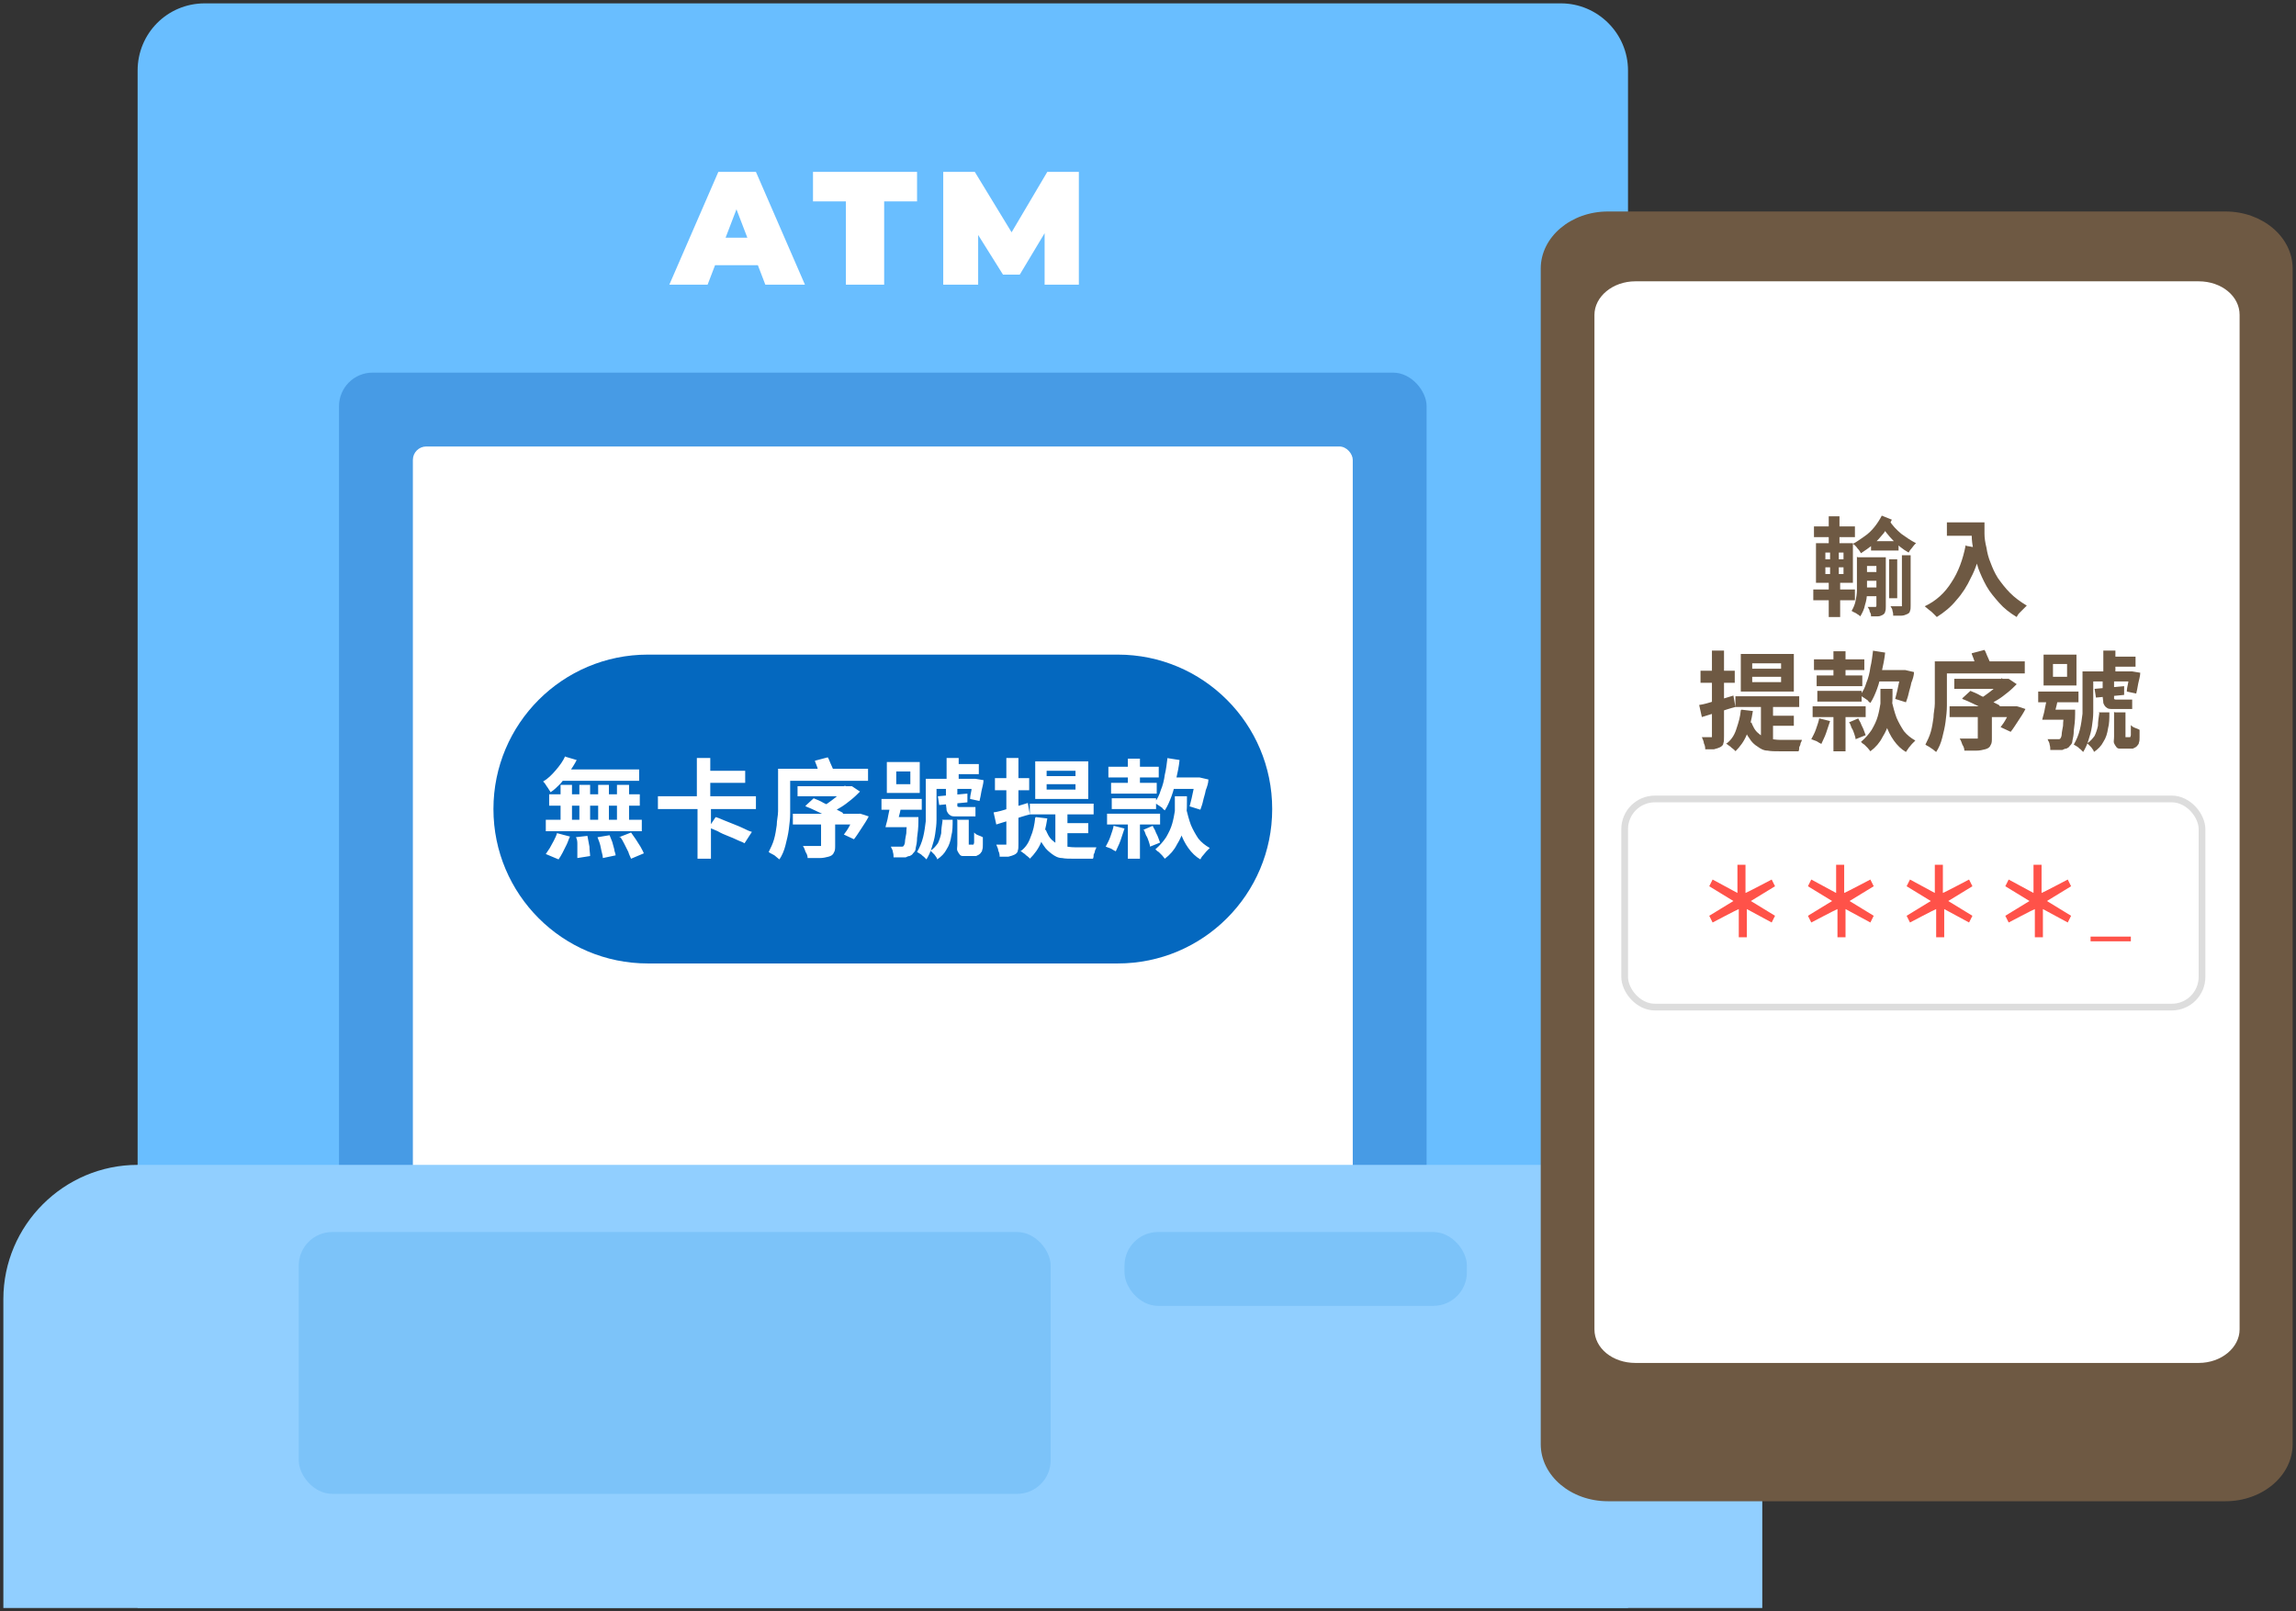
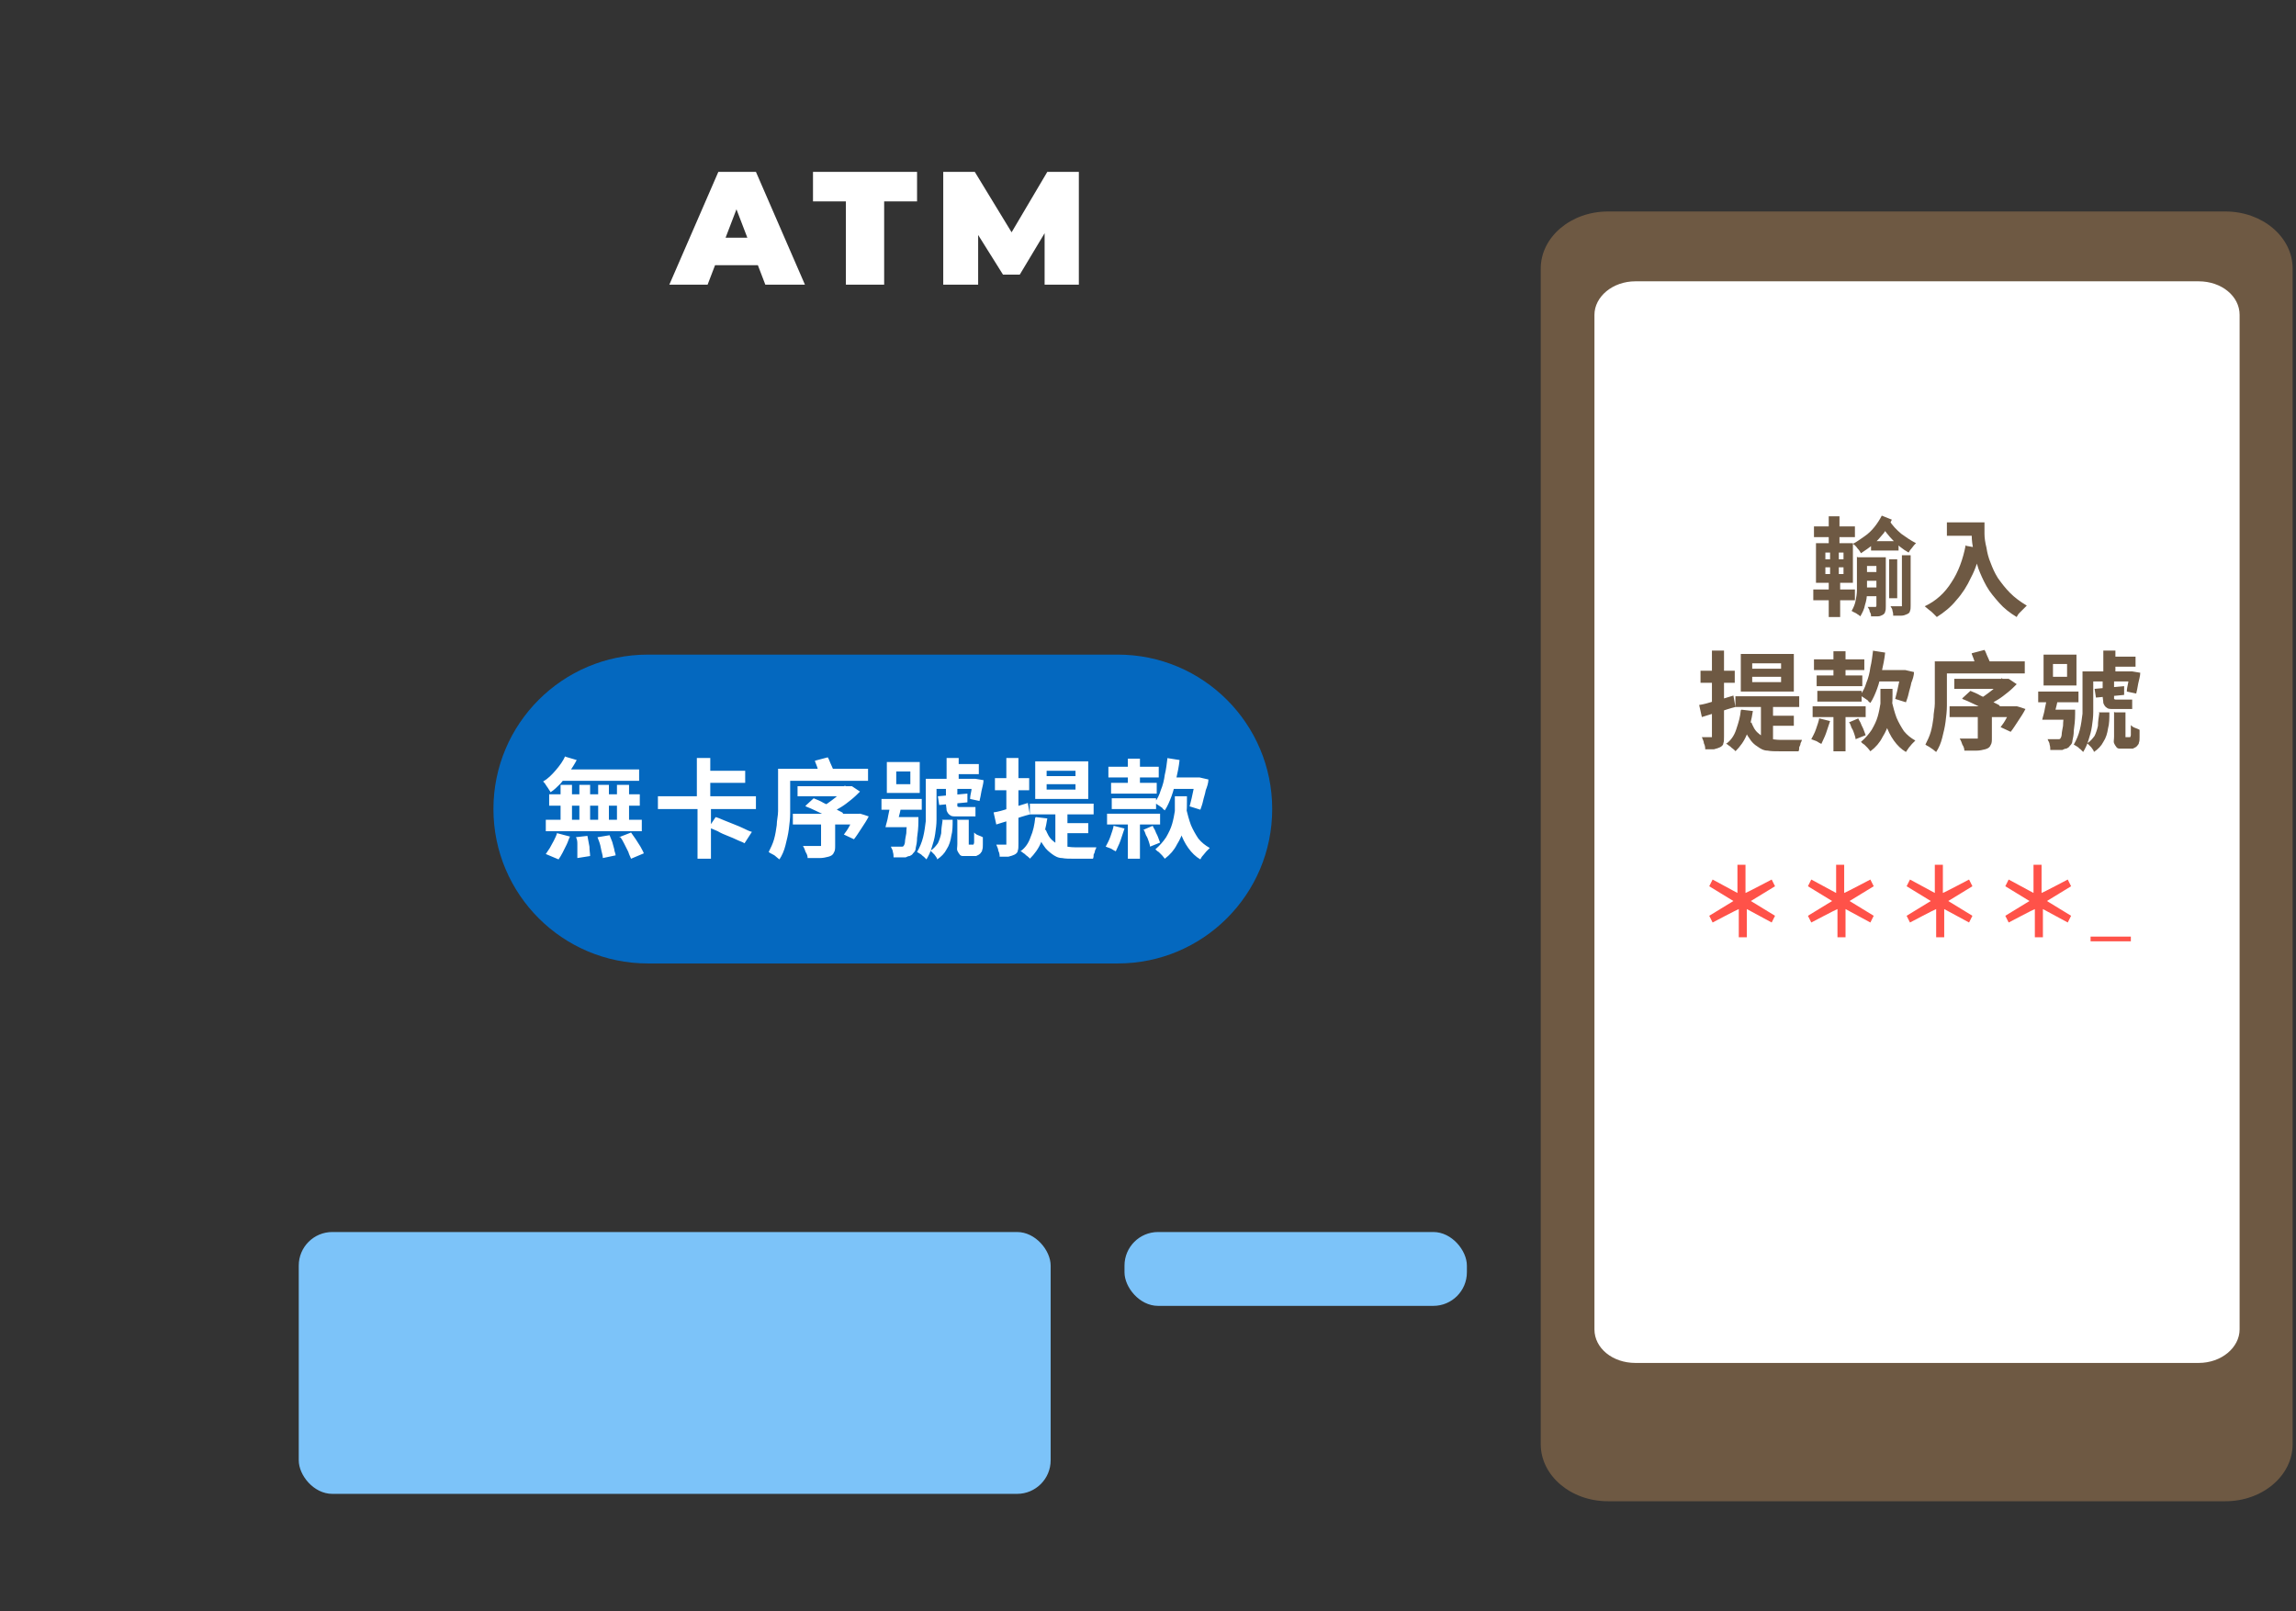
<svg xmlns="http://www.w3.org/2000/svg" width="342" height="240" viewBox="0 0 342 240">
  <rect x="0" y="0" width="342" height="240" fill="#333333" stroke="none" />
  <defs>
    <style>
      .st6 {
        fill: #fff
      }

      .st9 {
        fill: #7cc3f9
      }

      .st13 {
        fill: #6e5943
      }
    </style>
  </defs>
  <g id="_圖層_1" data-name="圖層_1">
-     <path d="M20.5 10.5c0-5.5 4.4-10 10-10h202c5.5 0 10 4.5 10 10v229h-222z" style="fill:#69beff" />
    <path d="m99.7 42.4 7.3-16.8h5.6l7.3 16.8H114l-5.4-14.1h2.2l-5.4 14.1h-5.8Zm4.3-2.9 1.4-4.1h7.7l1.4 4.1h-10.6Zm22 2.9V30h-4.9v-4.4h15.5V30h-4.9v12.4zm14.5 0V25.6h4.7l6.7 11h-2.4l6.5-11h4.7v16.8h-5.1v-9h.8l-4.5 7.5h-2.5l-4.7-7.5h1v9z" class="st6" />
-     <rect width="162" height="125" x="50.5" y="55.5" rx="5" ry="5" style="fill:#479be5" />
-     <rect width="140" height="112" x="61.5" y="66.5" class="st6" rx="2" ry="2" />
-     <path d="M.5 193.5c0-11 9-20 20-20h222c11 0 20 9 20 20v46H.5z" style="fill:#91cfff" />
    <rect width="112" height="39" x="44.5" y="183.5" class="st9" rx="5" ry="5" />
    <rect width="51" height="11" x="167.5" y="183.5" class="st9" rx="5" ry="5" />
    <path d="M96.5 97.5h70c12.7 0 23 10.3 23 23s-10.3 23-23 23h-70c-12.7 0-23-10.3-23-23s10.3-23 23-23" style="fill:#0468bf" />
    <path d="m84.2 112.7 1.7.5c-.3.6-.7 1.2-1.1 1.8s-.9 1.2-1.3 1.7c-.5.5-1 1-1.5 1.3 0-.1-.2-.3-.3-.5s-.3-.4-.4-.6-.3-.4-.4-.5c.7-.4 1.3-1 1.9-1.7s1.1-1.4 1.4-2.1Zm0 1.9h11v1.7H83.7zm-2.4 3.7h13.5v1.7H81.8zm-.5 3.8h14.3v1.7H81.3zm5-5.2h1.6v6.1h-1.6zm-2.8 0h1.7v6.2h-1.7zm5.6 0h1.6v6.2h-1.6zm2.8 0h1.8v6.2h-1.8zm-6.2 7.8 1.8-.2c.1.5.2 1 .3 1.6 0 .6.1 1 .1 1.4l-1.9.3v-2c0-.4 0-.7-.2-1.1Zm3.3 0 1.8-.3c.1.3.3.7.4 1 .1.4.2.7.3 1.1 0 .3.2.6.2.9l-1.9.4c0-.4-.2-.9-.3-1.5s-.3-1.1-.5-1.6m3.2 0 1.8-.7c.2.3.5.7.7 1s.5.8.7 1.1c.2.4.4.7.5 1l-1.9.8c-.1-.3-.3-.6-.4-1l-.6-1.2c-.2-.4-.4-.8-.7-1.1Zm-9.2-.6 1.9.5c-.2.4-.3.8-.5 1.2l-.6 1.2c-.2.4-.4.7-.6 1l-1.9-.8.6-.9c.2-.4.4-.7.6-1.1s.4-.8.5-1.2Zm15-5.5h14.6v1.9H98zm7.1-3.8h5.9v1.8h-5.9zm-1.3-1.9h2v6.6h-2zm.1 6.9h2v8.1h-2zm1.7 3.4 1-1.5c.4.1.8.3 1.3.5l1.5.6c.5.2 1 .4 1.4.6s.8.4 1.2.5l-1.1 1.7c-.3-.2-.7-.3-1.1-.5s-.9-.4-1.4-.6-1-.4-1.5-.7c-.5-.2-.9-.4-1.4-.6Zm13.2-6.1h7.8v1.5h-7.8zm-.7 4.1h9.9v1.6h-9.9zm4.4.6h1.9v4.1c0 .5 0 .8-.2 1.1-.1.3-.4.5-.8.6s-.8.2-1.3.2h-1.8q0-.45-.3-.9c-.1-.3-.2-.6-.4-.9h2.7v-4.3Zm4.9-.6h.6c0-.1 1.4.4 1.4.4-.3.6-.7 1.2-1.1 1.8s-.7 1.1-1.1 1.6l-1.5-.7c.3-.4.6-.8.9-1.4.3-.5.6-1.1.8-1.5zm-1.4-4.1h.9l1.2.8c-.4.4-.8.8-1.3 1.2s-1 .8-1.5 1.1-1 .6-1.6.9c-.1-.2-.3-.4-.5-.6l-.5-.5c.4-.2.8-.5 1.2-.8s.8-.6 1.1-.9c.4-.3.6-.6.8-.9v-.4Zm-9.3-2.6h12.6v1.8h-12.6zm-.9 0h1.9v6.6c0 .8-.1 1.6-.2 2.4s-.3 1.6-.5 2.4q-.3 1.2-.9 2.1c-.1-.1-.3-.2-.5-.4s-.4-.3-.6-.4-.4-.2-.5-.3c.3-.6.6-1.2.8-1.9s.3-1.4.4-2.1c0-.7.2-1.4.2-2.1v-6.3Zm4.2 5.5 1.2-1.1c.5.2 1 .4 1.5.7.6.3 1.1.5 1.6.8s1 .5 1.3.7l-1.2 1.2c-.3-.2-.7-.5-1.2-.7-.5-.3-1-.5-1.6-.8s-1.1-.5-1.6-.7Zm1.4-6.7 1.9-.5c.2.3.3.7.5 1.1s.3.7.4 1l-2 .6c0-.3-.2-.6-.4-1-.1-.4-.3-.8-.4-1.1Zm12.1 1.6v1.9h2.1v-1.9zm-1.4-1.4h4.9v4.6h-4.9zm-.8 5.5h6v1.6h-6zm1.4.7h1.6c-.1.6-.2 1.2-.4 1.9-.1.6-.3 1.2-.4 1.6h-1.6c.1-.5.3-1 .4-1.7.1-.6.3-1.2.3-1.8Zm.5 2h2.7v1.5h-3zm2 0h1.6v.6c0 1-.1 1.8-.2 2.5 0 .6-.1 1.1-.2 1.5 0 .4-.2.6-.4.8-.1.2-.3.3-.5.4-.2 0-.4.1-.6.2h-1.8c0-.2 0-.5-.1-.8 0-.3-.2-.5-.3-.8h1.7s.1 0 .2-.1c0 0 .2-.3.2-.6s.1-.7.2-1.3c0-.6.1-1.3.2-2.2zm6.6-7.9h4v1.5h-4zm-3.1 2.2h6.6v1.5h-6.6zm-.9 0h1.7v6.1c0 .7-.1 1.4-.2 2.1s-.3 1.4-.5 2c-.2.7-.5 1.3-.8 1.8l-.4-.4c-.2-.1-.3-.3-.5-.4s-.3-.2-.5-.3c.4-.7.7-1.4.9-2.2s.3-1.6.4-2.4V116Zm1.9 2.6 4.4-.4v1.3c.1 0-4.2.4-4.2.4zm5.1-2.6h.5l1.2.2c0 .5-.2 1.1-.3 1.6q-.15.9-.3 1.5l-1.4-.3c0-.4.1-.8.2-1.3 0-.5.1-1 .1-1.5zm-4.5 6.1h1.6c0 .9 0 1.7-.2 2.4-.1.7-.3 1.4-.7 2-.3.6-.8 1.1-1.4 1.5 0-.2-.2-.4-.4-.7l-.6-.6c.5-.3.8-.7 1.1-1.1.2-.4.4-1 .5-1.5 0-.6.1-1.2.2-1.9Zm2.4 0h1.6v3.7h.7s.1-.2.1-.3V124c.1.1.3.3.6.4s.5.2.7.3v1.1c0 .3 0 .6-.1.8 0 .2-.1.3-.2.4 0 .1-.2.2-.3.3l-.4.2h-2c-.2 0-.4-.1-.5-.3-.1-.1-.2-.3-.3-.5s0-.5 0-1V122Zm-1.7-9.2h1.8v3.8H141zm0 4.5h1.6v2.7s.1.1.3.1h2.4v1.4h-2.8c-.5 0-.8 0-1-.2-.2-.1-.4-.4-.5-.7 0-.3-.1-.7-.1-1.1v-2.3Zm14.9-.6v.8h4.3v-.8zm0-2v.8h4.3v-.8zm-1.7-1.4h7.9v5.6h-7.9zm-.8 6.3h9.5v1.6h-9.5zm3.8.8h1.8v6.5l-1.8-.8zm-1.5 2.9c.3.8.6 1.4 1.1 1.8.4.4.9.6 1.5.8.6.1 1.2.2 1.8.2h3.2c0 .1-.1.3-.2.5 0 .2-.1.4-.2.6 0 .2 0 .4-.1.6H160c-.7 0-1.3 0-1.8-.1-.6 0-1.1-.3-1.5-.6s-.9-.7-1.2-1.2c-.4-.5-.7-1.2-.9-2l1.2-.4Zm2.8-.8h3.6v1.5h-3.6zm-4.2-.9 1.7.2c-.2 1.3-.5 2.5-.9 3.5s-1 1.8-1.7 2.5c0-.1-.2-.2-.4-.4-.2-.1-.3-.3-.5-.4s-.3-.3-.5-.3q1.05-.75 1.5-2.1c.4-.9.6-1.9.7-2.9Zm-6.3-.7c.7-.1 1.4-.3 2.3-.6.9-.2 1.8-.5 2.8-.8l.3 1.7c-.8.2-1.7.5-2.6.8-.9.2-1.7.5-2.4.7zm.2-5.1h5.1v1.8h-5.1zm1.7-3h1.8v12.8c0 .4 0 .8-.1 1 0 .3-.3.5-.5.6q-.3.15-.9.3h-1.3c0-.2 0-.5-.2-.9 0-.3-.2-.6-.3-.9h1.5v-13Zm25.1 5.7h1.8v.8c0 .6 0 1.2-.1 1.9 0 .7-.2 1.4-.4 2.2s-.5 1.5-1 2.3q-.6 1.2-1.8 2.1c-.1-.1-.2-.3-.4-.5l-.5-.5c-.2-.1-.4-.3-.5-.4.7-.6 1.2-1.2 1.6-1.8.4-.7.7-1.3.9-2s.3-1.3.4-1.9v-2.4Zm1.7 1.9c.2.8.4 1.6.7 2.4.3.7.7 1.4 1.1 2 .5.6 1 1 1.7 1.4l-.5.5c-.2.2-.3.4-.5.6s-.3.4-.4.6c-.7-.4-1.3-1-1.8-1.7q-.75-1.05-1.2-2.4c-.3-.9-.6-1.9-.8-3l1.5-.3Zm-11.6-6.3h7.5v1.6h-7.5zm-.2 7h7.9v1.6h-7.9zm.6-4.6h6.8v1.6h-6.8zm.1 2.3h6.6v1.6h-6.6zm2.4-5.9h1.8v4.6H168zm-2.1 10 1.6.4-.6 1.8c-.2.6-.5 1.1-.7 1.6-.2-.1-.4-.2-.7-.4-.3-.1-.5-.2-.8-.3.2-.4.5-.9.7-1.5s.4-1.1.5-1.7Zm4.4.6 1.4-.6c.1.3.3.5.4.8s.3.6.4.9.2.5.3.8l-1.5.6c0-.2-.1-.5-.2-.8s-.2-.6-.4-.9c-.1-.3-.2-.6-.4-.9Zm3.8-7.8h4.5v1.7h-4.5zm-.3-2.9 1.9.3c-.1 1-.3 1.9-.5 2.8s-.4 1.8-.7 2.6-.6 1.5-1 2.1c-.1-.1-.3-.2-.4-.4-.2-.1-.4-.3-.6-.4s-.4-.3-.5-.4q.6-.75.9-1.8c.3-.7.5-1.5.6-2.3.2-.8.3-1.7.4-2.5Zm4.3 2.9h.6l1.3.3c0 .5-.2 1.1-.4 1.6-.1.6-.3 1.1-.4 1.6s-.3 1-.4 1.3l-1.6-.5.3-1.2c.1-.5.2-.9.3-1.4 0-.5.2-1 .2-1.4v-.3Zm-10.1 6h1.8v6.1H168z" class="st6" />
    <path d="M239.5 31.5h92c5.5 0 10 3.8 10 8.5v175.1c0 4.7-4.5 8.5-10 8.5h-92c-5.5 0-10-3.8-10-8.5V40c0-4.7 4.5-8.5 10-8.5" class="st13" />
    <path d="M327.5 41.9h-83.9c-3.4 0-6.1 2.3-6.1 5V198c0 2.8 2.7 5 6.1 5h83.9c3.4 0 6.1-2.3 6.1-5V46.9c0-2.8-2.7-5-6.1-5" class="st6" />
-     <rect width="86" height="31" x="242" y="119" rx="4.5" ry="4.5" style="fill:none;stroke:#ddd" />
    <path class="number" d="M259 139.6v-4.2c-.1 0-3.9 2-3.9 2l-.5-1 3.6-2.2-3.6-2.2.5-1 3.7 2v-4.2h1.2v4.2c.1 0 3.9-2 3.9-2l.5 1-3.6 2.2 3.6 2.2-.5 1-3.7-2v4.2zm14.7 0v-4.2c-.1 0-3.9 2-3.9 2l-.5-1 3.6-2.2-3.6-2.2.5-1 3.7 2v-4.2h1.2v4.2c.1 0 3.9-2 3.9-2l.5 1-3.6 2.2 3.6 2.2-.5 1-3.7-2v4.2zm14.7 0v-4.2c-.1 0-3.9 2-3.9 2l-.5-1 3.6-2.2-3.6-2.2.5-1 3.7 2v-4.2h1.2v4.2c.1 0 3.9-2 3.9-2l.5 1-3.6 2.2 3.6 2.2-.5 1-3.7-2v4.2zm14.7 0v-4.2c-.1 0-3.9 2-3.9 2l-.5-1 3.6-2.2-3.6-2.2.5-1 3.7 2v-4.2h1.2v4.2c.1 0 3.9-2 3.9-2l.5 1-3.6 2.2 3.6 2.2-.5 1-3.7-2v4.2zm14.3-.1v.7h-6v-.7z" style="fill:#ff5249" />
    <path d="M278.7 80.6h4.1V82h-4.1zm-1.3 4.6h2.5v1.3h-2.5zm0 2.3h2.5v1.3h-2.5zm4-4.2h1.2v5.8h-1.2zm-1.9-.3h1.4v7.3c0 .3 0 .6-.1.8 0 .2-.2.4-.4.5s-.4.2-.7.2h-1c0-.2 0-.4-.2-.7 0-.3-.2-.5-.3-.7h1.1c.1 0 .2 0 .2-.2zm3.8-.3h1.3v7.5c0 .3 0 .6-.1.8 0 .2-.2.4-.5.5-.2.1-.5.2-.8.2H282c0-.2 0-.4-.1-.7 0-.3-.2-.5-.3-.7h1.7v-7.7Zm-3-5.9 1.5.6c-.3.7-.8 1.4-1.2 2-.5.6-1 1.2-1.6 1.7s-1.2.9-1.8 1.3c-.1-.2-.3-.5-.5-.7-.2-.3-.4-.5-.7-.7.6-.3 1.1-.7 1.7-1.1s1.1-.9 1.5-1.4.8-1.1 1.1-1.7m1.1.7c.5.8 1.1 1.4 1.8 2 .7.5 1.4 1 2.2 1.4-.2.2-.4.4-.6.7-.2.2-.4.5-.5.7-.9-.5-1.6-1.1-2.3-1.8s-1.3-1.5-1.9-2.4l1.4-.5Zm-3.9 5.5h2.5v1.3h-2.5zm-.8 0h1.4v5.2c0 .7-.1 1.3-.3 1.9-.1.6-.4 1.2-.7 1.7 0 0-.2-.2-.4-.3-.1-.1-.3-.2-.5-.3-.1 0-.3-.2-.4-.2q.45-.75.6-1.5c.1-.5.2-1.1.2-1.6v-5Zm-6.5-4.6h6.1V80h-6.1zm-.1 9.4h6.2v1.6h-6.2zm2.3-10.9h1.6v4.7h-1.6zm.2 4.7h1.3V86h.2v5.9h-1.7V86h.2zm-.7 2.9v1h2.7v-1zm0-2.2v1h2.7v-1zm-1.4-1.4h5.5v5.9h-5.5zm19.5-3.1h4.5v2H290zm3.6 0h2v1.7q0 .9.3 2.1c.1.7.3 1.5.6 2.2.3.8.6 1.5 1.1 2.3.5.7 1.1 1.5 1.8 2.2s1.5 1.3 2.5 1.9l-.5.5-.6.6c-.2.2-.3.4-.4.6-1-.6-1.9-1.3-2.6-2.1s-1.4-1.6-1.9-2.5-.9-1.8-1.2-2.6c-.3-.9-.5-1.8-.7-2.6-.2-.9-.3-1.6-.3-2.4v-1.9Zm-.7 3.5 2.2.4c-.4 1.6-.8 3-1.5 4.3-.6 1.3-1.3 2.4-2.2 3.4-.8 1-1.8 1.8-2.9 2.5l-.5-.5c-.2-.2-.4-.4-.7-.6-.2-.2-.4-.3-.6-.5 1.7-.8 3-2 4-3.6 1-1.5 1.7-3.4 2.1-5.5ZM261 100.8v.8h4.3v-.8zm0-2v.8h4.3v-.8zm-1.7-1.4h7.9v5.6h-7.9zm-.8 6.3h9.5v1.6h-9.5zm3.8.8h1.8v6.5l-1.8-.8zm-1.5 2.9c.3.8.6 1.4 1.1 1.8.4.4.9.6 1.5.8.6.1 1.2.2 1.8.2h3.2c0 .1-.1.3-.2.5 0 .2-.1.4-.2.6 0 .2 0 .4-.1.6h-2.8c-.7 0-1.3 0-1.8-.1-.6 0-1.1-.3-1.5-.6q-.75-.45-1.2-1.2c-.4-.5-.7-1.2-.9-2l1.2-.4Zm2.8-.8h3.6v1.5h-3.6zm-4.2-.9 1.7.2c-.2 1.3-.5 2.5-.9 3.5s-1 1.8-1.7 2.5c0-.1-.2-.2-.4-.4-.2-.1-.3-.3-.5-.4s-.3-.3-.5-.3q1.05-.75 1.5-2.1c.45-1.35.6-1.9.7-2.9Zm-6.3-.7c.7-.1 1.4-.3 2.3-.6.9-.2 1.8-.5 2.8-.8l.3 1.7c-.8.2-1.7.5-2.6.8-.9.2-1.7.5-2.4.7zm.2-5.1h5.1v1.8h-5.1zm1.7-3h1.8v12.8c0 .4 0 .8-.1 1 0 .3-.3.5-.5.6q-.3.15-.9.3H254c0-.2 0-.5-.2-.9 0-.3-.2-.6-.3-.9h1.5v-13Zm25.1 5.7h1.8v.8c0 .6 0 1.2-.1 1.9 0 .7-.2 1.4-.4 2.2s-.5 1.5-1 2.3q-.6 1.2-1.8 2.1c-.1-.1-.2-.3-.4-.5l-.5-.5c-.2-.1-.4-.3-.5-.4.7-.6 1.2-1.2 1.6-1.8.4-.7.7-1.3.9-2s.3-1.3.4-1.9v-2.4Zm1.7 1.9c.2.8.4 1.6.7 2.4.3.7.7 1.4 1.1 2 .5.6 1 1 1.7 1.4l-.5.5c-.2.2-.3.4-.5.6-.1.2-.3.4-.4.6-.7-.4-1.3-1-1.8-1.7q-.75-1.05-1.2-2.4c-.3-.9-.6-1.9-.8-3l1.5-.3Zm-11.6-6.3h7.5v1.6h-7.5zm-.2 7h7.9v1.6H270zm.6-4.6h6.8v1.6h-6.8zm.1 2.3h6.6v1.6h-6.6zm2.4-5.9h1.8v4.6h-1.8zm-2.1 10 1.6.4-.6 1.8c-.2.6-.5 1.1-.7 1.6-.2-.1-.4-.2-.7-.4-.3-.1-.5-.2-.8-.3.2-.4.5-.9.7-1.5s.4-1.1.5-1.7Zm4.4.6 1.4-.6c.1.3.3.5.4.8s.3.6.4.9.2.5.3.8l-1.5.6c0-.2-.1-.5-.2-.8s-.2-.6-.4-.9c-.1-.3-.2-.6-.4-.9Zm3.8-7.8h4.5v1.7h-4.5zm-.3-2.9 1.9.3c-.1 1-.3 1.9-.5 2.8s-.4 1.8-.7 2.6-.6 1.5-1 2.1c-.1-.1-.3-.2-.4-.4-.2-.1-.4-.3-.6-.4s-.4-.3-.5-.4q.6-.75.9-1.8c.3-.7.5-1.5.6-2.3.2-.8.3-1.7.4-2.5Zm4.3 2.9h.6l1.3.3c0 .5-.2 1.1-.4 1.6-.1.6-.3 1.1-.4 1.6s-.3 1-.4 1.3l-1.6-.5.3-1.2c.1-.5.2-.9.3-1.4 0-.5.2-1 .2-1.4v-.3Zm-10.1 6h1.8v6.1h-1.8zm18-4.7h7.8v1.5h-7.8zm-.7 4.1h9.9v1.6h-9.9zm4.4.6h1.9v4.1c0 .5 0 .8-.2 1.1-.1.3-.4.5-.8.6s-.8.2-1.3.2h-1.8q0-.45-.3-.9c-.1-.3-.2-.6-.4-.9h2.7v-4.3Zm4.9-.6h.6c0-.1 1.4.4 1.4.4-.3.6-.7 1.2-1.1 1.8s-.7 1.1-1.1 1.6l-1.5-.7c.3-.4.6-.8.9-1.4.3-.5.6-1.1.8-1.5zm-1.4-4.1h.9l1.2.8c-.4.4-.8.8-1.3 1.2s-1 .8-1.5 1.1-1 .6-1.6.9c-.1-.2-.3-.4-.5-.6l-.5-.5c.4-.2.8-.5 1.2-.8s.8-.6 1.1-.9c.4-.3.6-.6.8-.9v-.4Zm-9.3-2.6h12.6v1.8H289zm-.9 0h1.9v6.6c0 .8-.1 1.6-.2 2.4s-.3 1.6-.5 2.4q-.3 1.2-.9 2.1c-.1-.1-.3-.2-.5-.4-.2-.1-.4-.3-.6-.4s-.4-.2-.5-.3c.3-.6.6-1.2.8-1.9s.3-1.4.4-2.1c0-.7.2-1.4.2-2.1v-6.3Zm4.2 5.5 1.2-1.1c.5.2 1 .4 1.5.7.6.3 1.1.5 1.6.8s1 .5 1.3.7l-1.2 1.2c-.3-.2-.7-.5-1.2-.7-.5-.3-1-.5-1.6-.8s-1.1-.5-1.6-.7Zm1.4-6.7 1.9-.5c.2.3.3.7.5 1.1s.3.7.4 1l-2 .6c0-.3-.2-.6-.4-1-.1-.4-.3-.8-.4-1.1Zm12.1 1.6v1.9h2.1v-1.9zm-1.4-1.4h4.9v4.6h-4.9zm-.8 5.5h6v1.6h-6zm1.4.7h1.6c-.1.6-.2 1.2-.4 1.9-.1.6-.3 1.2-.4 1.6h-1.6c.1-.5.3-1 .4-1.7.1-.6.3-1.2.3-1.8Zm.5 2h2.7v1.5h-3zm2 0h1.6v.6c0 1-.1 1.8-.2 2.5 0 .6-.1 1.1-.2 1.5 0 .4-.2.6-.4.8-.1.2-.3.3-.5.4-.2 0-.4.1-.6.2h-1.8c0-.2 0-.5-.1-.8 0-.3-.2-.5-.3-.8h1.7s.1 0 .2-.1c0 0 .2-.3.2-.6s.1-.7.2-1.3c0-.6.1-1.3.2-2.2zm6.6-7.9h4v1.5h-4zM311 100h6.6v1.5H311zm-.9 0h1.7v6.1c0 .7-.1 1.4-.2 2.1s-.3 1.4-.5 2c-.2.7-.5 1.3-.8 1.8l-.4-.4c-.2-.1-.3-.3-.5-.4s-.3-.2-.5-.3c.4-.7.7-1.4.9-2.2s.3-1.6.4-2.4V100Zm1.9 2.6 4.4-.4v1.3c.1 0-4.2.4-4.2.4zm5.1-2.6h.5l1.2.2c0 .5-.2 1.1-.3 1.6q-.15.9-.3 1.5l-1.4-.3c0-.4.1-.8.2-1.3s.1-1 .1-1.5zm-4.5 6.1h1.6c0 .9 0 1.7-.2 2.4-.1.7-.3 1.4-.7 2-.3.6-.8 1.1-1.4 1.5 0-.2-.2-.4-.4-.7l-.6-.6c.5-.3.8-.7 1.1-1.1.2-.4.4-1 .5-1.5 0-.6.1-1.2.2-1.9Zm2.4 0h1.6v3.7h.7s.1-.2.1-.3V108c.1.1.3.3.6.4s.5.2.7.3v1.1c0 .3 0 .6-.1.8 0 .2-.1.3-.2.4 0 .1-.2.2-.3.3l-.4.2h-2c-.2 0-.4-.1-.5-.3-.1-.1-.2-.3-.3-.5s0-.5 0-1V106Zm-1.7-9.2h1.8v3.8h-1.8zm0 4.5h1.6v2.7s.1.1.3.1h2.4v1.4h-2.8c-.5 0-.8 0-1-.2-.2-.1-.4-.4-.5-.7 0-.3-.1-.7-.1-1.1v-2.3Z" class="st13" />
  </g>
</svg>